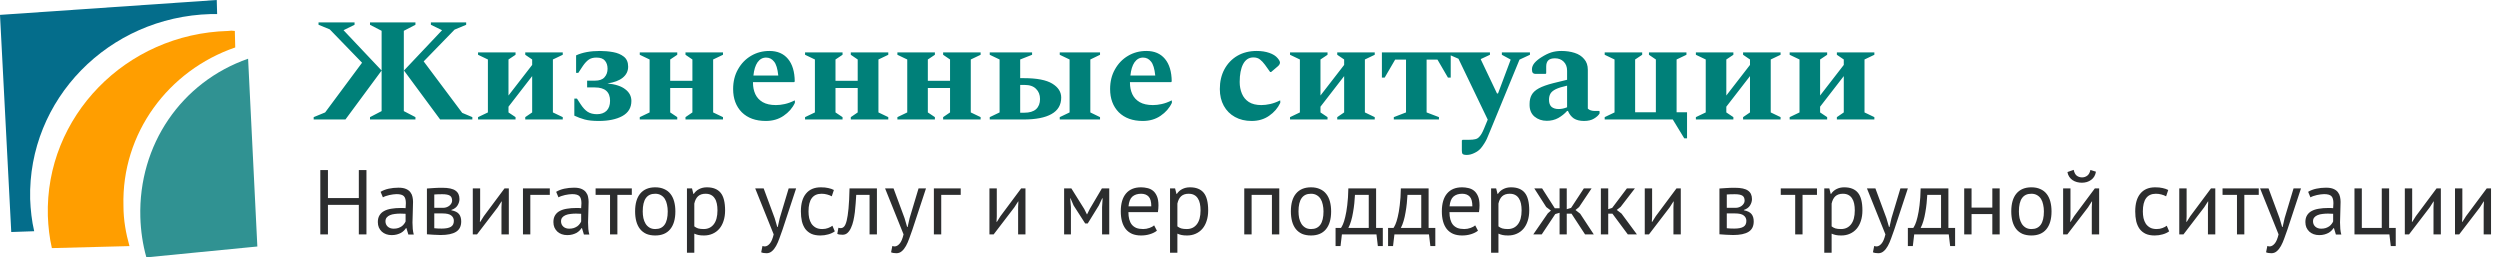
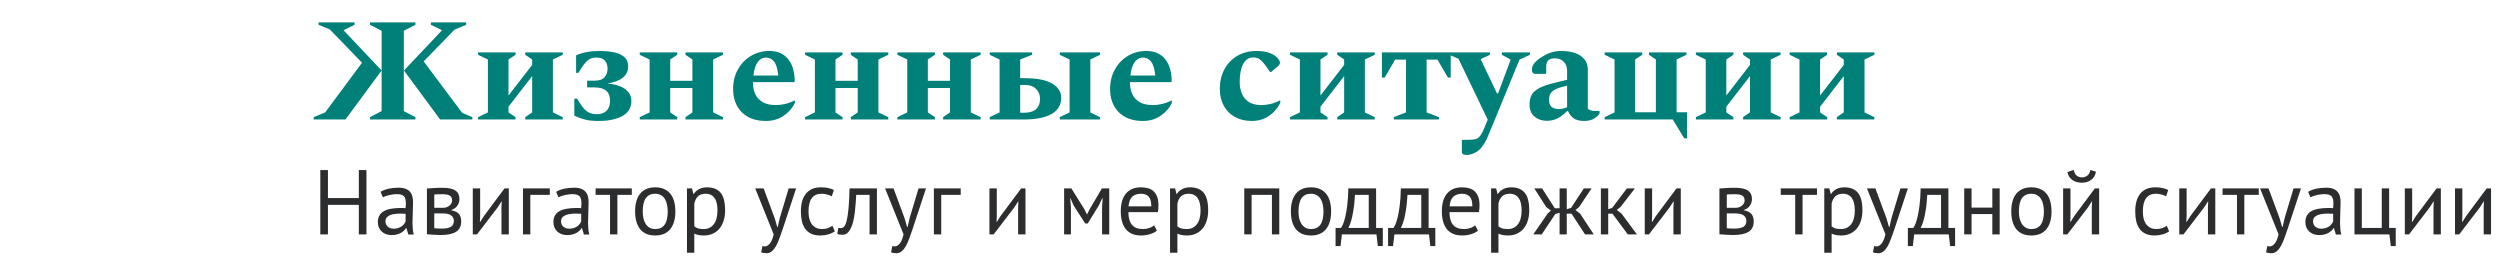
<svg xmlns="http://www.w3.org/2000/svg" width="544" height="56" viewBox="0 0 544 56" fill="none">
  <g clip-path="url(#clip0_16_137)">
-     <path fill-rule="evenodd" clip-rule="evenodd" d="M47.163 0L0 3.237L2.45 50.487L7.438 50.312C6.912 48.038 6.65 45.675 6.562 43.312C6.037 21.613 23.625 3.675 45.85 3.062C46.288 3.062 46.812 3.062 47.25 3.062L47.163 0Z" fill="#046D8B" />
    <path fill-rule="evenodd" clip-rule="evenodd" d="M49.612 6.737C27.387 7.35 9.8 25.375 10.412 46.987C10.5 49.35 10.762 51.712 11.287 53.987L28.175 53.55C27.387 50.75 26.863 47.862 26.863 44.8C26.425 28.962 36.663 15.312 51.188 10.325L51.1 6.737C50.575 6.65 50.138 6.65 49.612 6.737Z" fill="#FF9E00" />
-     <path fill-rule="evenodd" clip-rule="evenodd" d="M53.987 12.775C39.462 17.85 30.1 31.5 30.538 47.25C30.625 50.225 31.062 53.2 31.85 56L56 53.638L53.987 12.775Z" fill="#309292" />
  </g>
  <path d="M80.512 26V25.488L83.04 24.176V6.704L80.512 5.392V4.88H90.4V5.392L87.872 6.704V24.176L90.4 25.488V26H80.512ZM87.904 15.344L96.192 6.576L93.76 5.392V4.88H101.44V5.392L98.912 6.448L92.192 13.36L100.576 24.56L102.784 25.488V26H95.776L87.904 15.344ZM83.04 15.344L75.168 26H68.256V25.488L70.752 24.464L78.784 13.648L71.744 6.384L69.312 5.392V4.88H77.152V5.392L74.752 6.576L83.04 15.344ZM106.167 12.944L104.023 11.92V11.408H112.183V11.92L110.647 12.944V20.784L115.799 14.128V12.944L114.295 11.92V11.408H122.455V11.92L120.311 12.944V24.464L122.455 25.488V26H114.295V25.488L115.799 24.464V16.56L110.647 23.216V24.464L112.183 25.488V26H104.023V25.488L106.167 24.464V12.944ZM129.902 24.848C130.776 24.848 131.47 24.603 131.982 24.112C132.494 23.6 132.75 22.875 132.75 21.936C132.75 19.995 131.64 19.024 129.422 19.024H127.758V17.552H129.454C130.414 17.552 131.107 17.307 131.534 16.816C131.982 16.325 132.206 15.707 132.206 14.96C132.206 14.235 132.014 13.648 131.63 13.2C131.267 12.752 130.648 12.528 129.774 12.528C129.091 12.528 128.536 12.677 128.11 12.976C127.683 13.275 127.256 13.733 126.83 14.352L125.838 15.856H125.358V12.048C126.744 11.408 128.472 11.088 130.542 11.088C131.523 11.088 132.483 11.173 133.422 11.344C134.36 11.515 135.139 11.845 135.758 12.336C136.376 12.827 136.686 13.552 136.686 14.512C136.686 15.472 136.291 16.272 135.502 16.912C134.734 17.531 133.624 17.947 132.174 18.16C133.923 18.331 135.224 18.757 136.078 19.44C136.952 20.101 137.39 20.944 137.39 21.968C137.39 23.44 136.728 24.539 135.406 25.264C134.104 25.968 132.398 26.32 130.286 26.32C129.027 26.32 128.003 26.213 127.214 26C126.446 25.787 125.699 25.509 124.974 25.168V21.456H125.549L126.318 22.64C126.83 23.429 127.352 23.995 127.886 24.336C128.419 24.677 129.091 24.848 129.902 24.848ZM141.355 12.944L139.211 11.92V11.408H147.371V11.92L145.835 12.944V17.584H150.667V12.944L149.163 11.92V11.408H157.323V11.92L155.179 12.944V24.464L157.323 25.488V26H149.163V25.488L150.667 24.464V19.152H145.835V24.464L147.371 25.488V26H139.211V25.488L141.355 24.464V12.944ZM166.633 26.32C164.435 26.32 162.697 25.691 161.417 24.432C160.158 23.152 159.529 21.467 159.529 19.376C159.529 17.755 159.881 16.325 160.585 15.088C161.289 13.829 162.238 12.848 163.433 12.144C164.627 11.44 165.961 11.088 167.433 11.088C169.161 11.088 170.505 11.664 171.465 12.816C172.425 13.968 172.915 15.6 172.937 17.712L172.809 17.872H163.849V18.032C163.849 18.928 164.019 19.749 164.361 20.496C164.702 21.221 165.235 21.797 165.961 22.224C166.707 22.651 167.667 22.864 168.841 22.864C169.459 22.864 170.099 22.789 170.761 22.64C171.443 22.491 172.147 22.235 172.873 21.872H172.969V22.384C172.435 23.515 171.614 24.453 170.505 25.2C169.417 25.947 168.126 26.32 166.633 26.32ZM166.697 12.528C165.95 12.528 165.331 12.869 164.841 13.552C164.371 14.235 164.073 15.195 163.945 16.432H169.353C169.203 14.96 168.894 13.947 168.425 13.392C167.977 12.816 167.401 12.528 166.697 12.528ZM177.324 12.944L175.18 11.92V11.408H183.34V11.92L181.804 12.944V17.584H186.636V12.944L185.132 11.92V11.408H193.292V11.92L191.148 12.944V24.464L193.292 25.488V26H185.132V25.488L186.636 24.464V19.152H181.804V24.464L183.34 25.488V26H175.18V25.488L177.324 24.464V12.944ZM197.417 12.944L195.273 11.92V11.408H203.433V11.92L201.897 12.944V17.584H206.729V12.944L205.225 11.92V11.408H213.385V11.92L211.241 12.944V24.464L213.385 25.488V26H205.225V25.488L206.729 24.464V19.152H201.897V24.464L203.433 25.488V26H195.273V25.488L197.417 24.464V12.944ZM237.255 12.944V24.464L239.367 25.488V26H230.599V25.488L232.743 24.464V12.944L230.599 11.92V11.408H239.367V11.92L237.255 12.944ZM222.823 17.008C225.618 17.008 227.666 17.403 228.967 18.192C230.268 18.981 230.919 19.995 230.919 21.232C230.919 22.832 230.215 24.027 228.807 24.816C227.42 25.605 225.394 26 222.727 26H215.367V25.488L217.511 24.464V12.944L215.367 11.92V11.408H224.583V11.92L221.991 12.944V17.008H222.823ZM222.951 18.48H221.991V24.528H222.887C224.018 24.528 224.871 24.272 225.447 23.76C226.023 23.227 226.311 22.491 226.311 21.552C226.311 20.635 226.023 19.899 225.447 19.344C224.892 18.768 224.06 18.48 222.951 18.48ZM248.664 26.32C246.466 26.32 244.728 25.691 243.448 24.432C242.189 23.152 241.56 21.467 241.56 19.376C241.56 17.755 241.912 16.325 242.616 15.088C243.32 13.829 244.269 12.848 245.464 12.144C246.658 11.44 247.992 11.088 249.464 11.088C251.192 11.088 252.536 11.664 253.496 12.816C254.456 13.968 254.946 15.6 254.968 17.712L254.84 17.872H245.88V18.032C245.88 18.928 246.05 19.749 246.392 20.496C246.733 21.221 247.266 21.797 247.992 22.224C248.738 22.651 249.698 22.864 250.872 22.864C251.49 22.864 252.13 22.789 252.792 22.64C253.474 22.491 254.178 22.235 254.904 21.872H255V22.384C254.466 23.515 253.645 24.453 252.536 25.2C251.448 25.947 250.157 26.32 248.664 26.32ZM248.728 12.528C247.981 12.528 247.362 12.869 246.872 13.552C246.402 14.235 246.104 15.195 245.976 16.432H251.384C251.234 14.96 250.925 13.947 250.456 13.392C250.008 12.816 249.432 12.528 248.728 12.528ZM272.347 26.32C270.981 26.32 269.776 26.032 268.731 25.456C267.685 24.88 266.875 24.069 266.299 23.024C265.723 21.979 265.435 20.763 265.435 19.376C265.435 17.755 265.765 16.325 266.427 15.088C267.109 13.829 268.048 12.848 269.243 12.144C270.459 11.44 271.867 11.088 273.467 11.088C274.469 11.088 275.376 11.227 276.187 11.504C276.997 11.781 277.605 12.165 278.011 12.656C278.352 13.061 278.523 13.381 278.523 13.616C278.523 13.872 278.384 14.128 278.107 14.384L276.603 15.664H276.379L275.259 14.096C274.896 13.605 274.533 13.221 274.171 12.944C273.808 12.645 273.328 12.496 272.731 12.496C271.749 12.496 271.003 12.987 270.491 13.968C270 14.928 269.755 16.219 269.755 17.84C269.755 18.757 269.915 19.6 270.235 20.368C270.555 21.136 271.056 21.744 271.739 22.192C272.443 22.64 273.349 22.864 274.459 22.864C275.056 22.864 275.696 22.789 276.379 22.64C277.061 22.491 277.765 22.235 278.491 21.872H278.587V22.384C278.053 23.515 277.243 24.453 276.155 25.2C275.088 25.947 273.819 26.32 272.347 26.32ZM282.855 12.944L280.711 11.92V11.408H288.871V11.92L287.335 12.944V20.784L292.487 14.128V12.944L290.983 11.92V11.408H299.143V11.92L296.999 12.944V24.464L299.143 25.488V26H290.983V25.488L292.487 24.464V16.56L287.335 23.216V24.464L288.871 25.488V26H280.711V25.488L282.855 24.464V12.944ZM300.701 16.88V11.408H315.677V16.88H315.069L312.797 12.976H310.429V24.464L313.117 25.488V26H303.293V25.488L305.949 24.464V12.976H303.581L301.309 16.88H300.701ZM319.187 33.712C318.697 33.712 318.387 33.637 318.259 33.488C318.153 33.36 318.099 33.125 318.099 32.784V30.576L318.259 30.416H319.699C320.233 30.416 320.67 30.373 321.011 30.288C321.374 30.224 321.694 30.021 321.971 29.68C322.27 29.36 322.579 28.816 322.899 28.048L323.731 26.032L317.363 12.784L315.379 11.92V11.408H324.211V11.92L322.227 12.848V12.944L325.747 20.336H325.971L328.691 13.072V12.944L326.803 11.92V11.408H332.915V11.92L330.643 12.976L324.243 28.528C324.051 29.019 323.881 29.424 323.731 29.744C323.603 30.085 323.454 30.405 323.283 30.704C323.113 31.024 322.867 31.408 322.547 31.856C322.121 32.475 321.587 32.933 320.947 33.232C320.329 33.552 319.742 33.712 319.187 33.712ZM336.582 26.288C335.537 26.288 334.641 25.979 333.894 25.36C333.147 24.72 332.795 23.803 332.838 22.608C332.838 21.84 332.987 21.189 333.286 20.656C333.585 20.101 334.107 19.621 334.854 19.216C335.601 18.811 336.646 18.437 337.99 18.096L340.998 17.36V15.376C340.998 14.565 340.753 13.915 340.262 13.424C339.771 12.933 339.142 12.688 338.374 12.688C337.691 12.688 337.201 12.837 336.902 13.136C336.603 13.435 336.454 13.883 336.454 14.48V15.952L336.326 16.08H334.214C333.894 16.08 333.67 16.005 333.542 15.856C333.414 15.707 333.35 15.451 333.35 15.088C333.35 14.619 333.531 14.16 333.894 13.712C334.278 13.264 334.779 12.848 335.398 12.464C336.166 11.973 336.881 11.621 337.542 11.408C338.225 11.195 338.961 11.088 339.75 11.088C340.795 11.088 341.755 11.227 342.63 11.504C343.505 11.781 344.198 12.229 344.71 12.848C345.243 13.445 345.51 14.224 345.51 15.184V23.632C345.851 23.973 346.363 24.144 347.046 24.144H347.974L348.07 24.24V24.688C347.835 25.093 347.43 25.467 346.854 25.808C346.299 26.149 345.574 26.32 344.678 26.32C343.782 26.32 343.046 26.139 342.47 25.776C341.915 25.392 341.489 24.848 341.19 24.144H340.998C340.465 24.741 339.825 25.253 339.078 25.68C338.331 26.085 337.499 26.288 336.582 26.288ZM337.062 21.712C337.062 22.395 337.243 22.907 337.606 23.248C337.99 23.568 338.513 23.728 339.174 23.728C339.75 23.728 340.358 23.6 340.998 23.344V18.64C339.931 18.875 339.11 19.131 338.534 19.408C337.979 19.685 337.595 20.005 337.382 20.368C337.169 20.731 337.062 21.179 337.062 21.712ZM351.324 24.464V12.944L349.18 11.92V11.408H357.34V11.92L355.804 12.944V24.432H360.316V12.944L358.812 11.92V11.408H366.972V11.92L364.828 12.944V24.432H367.1V30.096H366.492L363.996 26H349.18V25.488L351.324 24.464ZM371.167 12.944L369.023 11.92V11.408H377.183V11.92L375.647 12.944V20.784L380.799 14.128V12.944L379.295 11.92V11.408H387.455V11.92L385.311 12.944V24.464L387.455 25.488V26H379.295V25.488L380.799 24.464V16.56L375.647 23.216V24.464L377.183 25.488V26H369.023V25.488L371.167 24.464V12.944ZM391.574 12.944L389.43 11.92V11.408H397.59V11.92L396.054 12.944V20.784L401.206 14.128V12.944L399.702 11.92V11.408H407.862V11.92L405.718 12.944V24.464L407.862 25.488V26H399.702V25.488L401.206 24.464V16.56L396.054 23.216V24.464L397.59 25.488V26H389.43V25.488L391.574 24.464V12.944Z" fill="#008079" />
  <path d="M78.08 44.58H71.36V51H69.7V37H71.36V43.1H78.08V37H79.74V51H78.08V44.58ZM82.817 41.74C83.324 41.433 83.911 41.207 84.578 41.06C85.257 40.913 85.964 40.84 86.698 40.84C87.391 40.84 87.944 40.933 88.358 41.12C88.784 41.307 89.104 41.553 89.317 41.86C89.544 42.153 89.691 42.48 89.757 42.84C89.838 43.2 89.877 43.56 89.877 43.92C89.877 44.72 89.858 45.5 89.817 46.26C89.778 47.02 89.757 47.74 89.757 48.42C89.757 48.913 89.778 49.38 89.817 49.82C89.858 50.26 89.931 50.667 90.037 51.04H88.858L88.438 49.64H88.338C88.218 49.827 88.064 50.013 87.877 50.2C87.704 50.373 87.491 50.533 87.237 50.68C86.984 50.813 86.691 50.927 86.358 51.02C86.024 51.113 85.644 51.16 85.218 51.16C84.791 51.16 84.391 51.093 84.017 50.96C83.657 50.827 83.344 50.64 83.078 50.4C82.811 50.147 82.597 49.847 82.438 49.5C82.291 49.153 82.218 48.76 82.218 48.32C82.218 47.733 82.338 47.247 82.578 46.86C82.817 46.46 83.151 46.147 83.578 45.92C84.017 45.68 84.537 45.513 85.138 45.42C85.751 45.313 86.424 45.26 87.157 45.26C87.344 45.26 87.524 45.26 87.698 45.26C87.884 45.26 88.071 45.273 88.257 45.3C88.297 44.9 88.317 44.54 88.317 44.22C88.317 43.487 88.171 42.973 87.877 42.68C87.584 42.387 87.051 42.24 86.278 42.24C86.051 42.24 85.804 42.26 85.537 42.3C85.284 42.327 85.017 42.373 84.737 42.44C84.471 42.493 84.211 42.567 83.957 42.66C83.718 42.74 83.504 42.833 83.317 42.94L82.817 41.74ZM85.657 49.76C86.031 49.76 86.364 49.713 86.657 49.62C86.951 49.513 87.204 49.387 87.418 49.24C87.631 49.08 87.804 48.907 87.938 48.72C88.084 48.533 88.191 48.353 88.257 48.18V46.52C88.071 46.507 87.877 46.5 87.677 46.5C87.491 46.487 87.304 46.48 87.118 46.48C86.704 46.48 86.297 46.507 85.897 46.56C85.511 46.6 85.164 46.687 84.858 46.82C84.564 46.94 84.324 47.113 84.138 47.34C83.964 47.553 83.877 47.827 83.877 48.16C83.877 48.627 84.044 49.013 84.377 49.32C84.711 49.613 85.138 49.76 85.657 49.76ZM92.899 41.02C93.366 40.993 93.853 40.96 94.359 40.92C94.879 40.88 95.519 40.86 96.279 40.86C97.599 40.86 98.546 41.067 99.119 41.48C99.693 41.88 99.979 42.493 99.979 43.32C99.979 43.787 99.839 44.247 99.559 44.7C99.293 45.14 98.846 45.467 98.219 45.68V45.76C99.006 45.907 99.559 46.18 99.879 46.58C100.199 46.98 100.359 47.513 100.359 48.18C100.359 49.22 99.986 49.973 99.239 50.44C98.493 50.907 97.373 51.14 95.879 51.14C95.319 51.14 94.799 51.12 94.319 51.08C93.839 51.053 93.366 51.02 92.899 50.98V41.02ZM94.499 49.66C94.753 49.687 94.999 49.707 95.239 49.72C95.493 49.733 95.786 49.74 96.119 49.74C97.013 49.74 97.673 49.613 98.099 49.36C98.539 49.107 98.759 48.673 98.759 48.06C98.759 47.58 98.573 47.193 98.199 46.9C97.839 46.593 97.193 46.44 96.259 46.44H94.499V49.66ZM96.459 45.22C96.699 45.22 96.933 45.18 97.159 45.1C97.386 45.02 97.586 44.913 97.759 44.78C97.946 44.633 98.093 44.467 98.199 44.28C98.319 44.093 98.379 43.893 98.379 43.68C98.379 43.147 98.219 42.78 97.899 42.58C97.579 42.367 97.019 42.26 96.219 42.26C95.793 42.26 95.453 42.267 95.199 42.28C94.959 42.293 94.726 42.307 94.499 42.32V45.22H96.459ZM109.12 45.08L109.18 43.84H109.12L108.3 45.12L103.8 51H102.88V41H104.48V47.1L104.42 48.28H104.5L105.28 47.04L109.78 41H110.72V51H109.12V45.08ZM119.638 42.4H115.398V51H113.798V41H119.638V42.4ZM121.021 41.74C121.527 41.433 122.114 41.207 122.781 41.06C123.461 40.913 124.167 40.84 124.901 40.84C125.594 40.84 126.147 40.933 126.561 41.12C126.987 41.307 127.307 41.553 127.521 41.86C127.747 42.153 127.894 42.48 127.961 42.84C128.041 43.2 128.081 43.56 128.081 43.92C128.081 44.72 128.061 45.5 128.021 46.26C127.981 47.02 127.961 47.74 127.961 48.42C127.961 48.913 127.981 49.38 128.021 49.82C128.061 50.26 128.134 50.667 128.241 51.04H127.061L126.641 49.64H126.541C126.421 49.827 126.267 50.013 126.081 50.2C125.907 50.373 125.694 50.533 125.441 50.68C125.187 50.813 124.894 50.927 124.561 51.02C124.227 51.113 123.847 51.16 123.421 51.16C122.994 51.16 122.594 51.093 122.221 50.96C121.861 50.827 121.547 50.64 121.281 50.4C121.014 50.147 120.801 49.847 120.641 49.5C120.494 49.153 120.421 48.76 120.421 48.32C120.421 47.733 120.541 47.247 120.781 46.86C121.021 46.46 121.354 46.147 121.781 45.92C122.221 45.68 122.741 45.513 123.341 45.42C123.954 45.313 124.627 45.26 125.361 45.26C125.547 45.26 125.727 45.26 125.901 45.26C126.087 45.26 126.274 45.273 126.461 45.3C126.501 44.9 126.521 44.54 126.521 44.22C126.521 43.487 126.374 42.973 126.081 42.68C125.787 42.387 125.254 42.24 124.481 42.24C124.254 42.24 124.007 42.26 123.741 42.3C123.487 42.327 123.221 42.373 122.941 42.44C122.674 42.493 122.414 42.567 122.161 42.66C121.921 42.74 121.707 42.833 121.521 42.94L121.021 41.74ZM123.861 49.76C124.234 49.76 124.567 49.713 124.861 49.62C125.154 49.513 125.407 49.387 125.621 49.24C125.834 49.08 126.007 48.907 126.141 48.72C126.287 48.533 126.394 48.353 126.461 48.18V46.52C126.274 46.507 126.081 46.5 125.881 46.5C125.694 46.487 125.507 46.48 125.321 46.48C124.907 46.48 124.501 46.507 124.101 46.56C123.714 46.6 123.367 46.687 123.061 46.82C122.767 46.94 122.527 47.113 122.341 47.34C122.167 47.553 122.081 47.827 122.081 48.16C122.081 48.627 122.247 49.013 122.581 49.32C122.914 49.613 123.341 49.76 123.861 49.76ZM137.483 42.4H134.343V51H132.743V42.4H129.603V41H137.483V42.4ZM138.199 46C138.199 44.307 138.572 43.013 139.319 42.12C140.079 41.213 141.165 40.76 142.579 40.76C143.325 40.76 143.972 40.887 144.519 41.14C145.079 41.38 145.539 41.733 145.899 42.2C146.259 42.653 146.525 43.207 146.699 43.86C146.872 44.5 146.959 45.213 146.959 46C146.959 47.693 146.579 48.993 145.819 49.9C145.072 50.793 143.992 51.24 142.579 51.24C141.832 51.24 141.179 51.12 140.619 50.88C140.072 50.627 139.619 50.273 139.259 49.82C138.899 49.353 138.632 48.8 138.459 48.16C138.285 47.507 138.199 46.787 138.199 46ZM139.859 46C139.859 46.507 139.905 46.993 139.999 47.46C140.105 47.927 140.265 48.333 140.479 48.68C140.692 49.027 140.972 49.307 141.319 49.52C141.665 49.733 142.085 49.84 142.579 49.84C144.392 49.853 145.299 48.573 145.299 46C145.299 45.48 145.245 44.987 145.139 44.52C145.045 44.053 144.892 43.647 144.679 43.3C144.465 42.953 144.185 42.68 143.839 42.48C143.492 42.267 143.072 42.16 142.579 42.16C140.765 42.147 139.859 43.427 139.859 46ZM149.481 41H150.581L150.881 42.2H150.961C151.268 41.733 151.661 41.38 152.141 41.14C152.635 40.887 153.195 40.76 153.821 40.76C155.155 40.76 156.148 41.153 156.801 41.94C157.455 42.727 157.781 44.013 157.781 45.8C157.781 46.64 157.668 47.4 157.441 48.08C157.228 48.747 156.921 49.313 156.521 49.78C156.121 50.247 155.635 50.607 155.061 50.86C154.501 51.113 153.875 51.24 153.181 51.24C152.688 51.24 152.295 51.207 152.001 51.14C151.721 51.087 151.415 50.987 151.081 50.84V55H149.481V41ZM153.521 42.16C152.841 42.16 152.301 42.34 151.901 42.7C151.515 43.047 151.241 43.58 151.081 44.3V49.26C151.321 49.447 151.595 49.593 151.901 49.7C152.208 49.793 152.615 49.84 153.121 49.84C154.041 49.84 154.768 49.5 155.301 48.82C155.848 48.127 156.121 47.113 156.121 45.78C156.121 45.233 156.075 44.74 155.981 44.3C155.888 43.847 155.735 43.467 155.521 43.16C155.321 42.84 155.055 42.593 154.721 42.42C154.401 42.247 154.001 42.16 153.521 42.16ZM168.574 47.48L169.134 49.4H169.234L169.674 47.46L171.614 41H173.234L170.274 49.98C170.047 50.633 169.82 51.267 169.594 51.88C169.38 52.493 169.14 53.04 168.874 53.52C168.607 54 168.307 54.38 167.974 54.66C167.64 54.953 167.254 55.1 166.814 55.1C166.334 55.1 165.94 55.033 165.634 54.9L165.914 53.52C166.087 53.587 166.254 53.62 166.414 53.62C166.787 53.62 167.147 53.42 167.494 53.02C167.84 52.633 168.127 51.96 168.354 51L164.334 41H166.174L168.574 47.48ZM181.653 50.34C181.253 50.633 180.78 50.853 180.233 51C179.686 51.16 179.113 51.24 178.513 51.24C177.74 51.24 177.086 51.12 176.553 50.88C176.02 50.627 175.58 50.273 175.233 49.82C174.9 49.353 174.653 48.8 174.493 48.16C174.346 47.507 174.273 46.787 174.273 46C174.273 44.307 174.646 43.013 175.393 42.12C176.14 41.213 177.213 40.76 178.613 40.76C179.253 40.76 179.793 40.813 180.233 40.92C180.686 41.013 181.093 41.153 181.453 41.34L180.993 42.72C180.686 42.547 180.346 42.413 179.973 42.32C179.6 42.213 179.2 42.16 178.773 42.16C176.88 42.16 175.933 43.44 175.933 46C175.933 46.507 175.98 46.993 176.073 47.46C176.18 47.913 176.346 48.32 176.573 48.68C176.813 49.027 177.12 49.307 177.493 49.52C177.88 49.733 178.353 49.84 178.913 49.84C179.393 49.84 179.82 49.767 180.193 49.62C180.58 49.473 180.893 49.307 181.133 49.12L181.653 50.34ZM189.217 42.4H186.317C186.277 42.96 186.237 43.567 186.197 44.22C186.157 44.86 186.097 45.507 186.017 46.16C185.937 46.8 185.83 47.42 185.697 48.02C185.564 48.607 185.39 49.127 185.177 49.58C184.977 50.033 184.724 50.4 184.417 50.68C184.124 50.947 183.77 51.08 183.357 51.08C183.104 51.08 182.884 51.067 182.697 51.04C182.51 51.013 182.344 50.967 182.197 50.9L182.437 49.56C182.597 49.613 182.77 49.64 182.957 49.64C183.224 49.64 183.464 49.527 183.677 49.3C183.89 49.073 184.077 48.647 184.237 48.02C184.397 47.38 184.53 46.5 184.637 45.38C184.744 44.26 184.817 42.8 184.857 41H190.817V51H189.217V42.4ZM196.835 47.48L197.395 49.4H197.495L197.935 47.46L199.875 41H201.495L198.535 49.98C198.309 50.633 198.082 51.267 197.855 51.88C197.642 52.493 197.402 53.04 197.135 53.52C196.869 54 196.569 54.38 196.235 54.66C195.902 54.953 195.515 55.1 195.075 55.1C194.595 55.1 194.202 55.033 193.895 54.9L194.175 53.52C194.349 53.587 194.515 53.62 194.675 53.62C195.049 53.62 195.409 53.42 195.755 53.02C196.102 52.633 196.389 51.96 196.615 51L192.595 41H194.435L196.835 47.48ZM209.052 42.4H204.812V51H203.212V41H209.052V42.4ZM221.542 45.08L221.602 43.84H221.542L220.722 45.12L216.222 51H215.302V41H216.902V47.1L216.842 48.28H216.922L217.702 47.04L222.202 41H223.142V51H221.542V45.08ZM239.812 45.06L239.932 43.16H239.832L239.112 44.7L236.692 48.62H236.132L233.612 44.7L232.952 43.16H232.872L233.032 45.04V51H231.552V41H233.132L235.932 45.48L236.512 46.64H236.552L237.152 45.44L239.772 41H241.372V51H239.812V45.06ZM251.742 50.2C251.342 50.52 250.836 50.773 250.222 50.96C249.622 51.147 248.982 51.24 248.302 51.24C247.542 51.24 246.882 51.12 246.322 50.88C245.762 50.627 245.302 50.273 244.942 49.82C244.582 49.353 244.316 48.8 244.142 48.16C243.969 47.52 243.882 46.8 243.882 46C243.882 44.293 244.262 42.993 245.022 42.1C245.782 41.207 246.869 40.76 248.282 40.76C248.736 40.76 249.189 40.813 249.642 40.92C250.096 41.013 250.502 41.2 250.862 41.48C251.222 41.76 251.516 42.16 251.742 42.68C251.969 43.187 252.082 43.86 252.082 44.7C252.082 45.14 252.042 45.627 251.962 46.16H245.542C245.542 46.747 245.602 47.267 245.722 47.72C245.842 48.173 246.029 48.56 246.282 48.88C246.536 49.187 246.862 49.427 247.262 49.6C247.676 49.76 248.176 49.84 248.762 49.84C249.216 49.84 249.669 49.76 250.122 49.6C250.576 49.44 250.916 49.253 251.142 49.04L251.742 50.2ZM248.302 42.16C247.516 42.16 246.882 42.367 246.402 42.78C245.936 43.193 245.656 43.9 245.562 44.9H250.522C250.522 43.887 250.329 43.18 249.942 42.78C249.556 42.367 249.009 42.16 248.302 42.16ZM254.599 41H255.699L255.999 42.2H256.079C256.385 41.733 256.779 41.38 257.259 41.14C257.752 40.887 258.312 40.76 258.939 40.76C260.272 40.76 261.265 41.153 261.919 41.94C262.572 42.727 262.899 44.013 262.899 45.8C262.899 46.64 262.785 47.4 262.559 48.08C262.345 48.747 262.039 49.313 261.639 49.78C261.239 50.247 260.752 50.607 260.179 50.86C259.619 51.113 258.992 51.24 258.299 51.24C257.805 51.24 257.412 51.207 257.119 51.14C256.839 51.087 256.532 50.987 256.199 50.84V55H254.599V41ZM258.639 42.16C257.959 42.16 257.419 42.34 257.019 42.7C256.632 43.047 256.359 43.58 256.199 44.3V49.26C256.439 49.447 256.712 49.593 257.019 49.7C257.325 49.793 257.732 49.84 258.239 49.84C259.159 49.84 259.885 49.5 260.419 48.82C260.965 48.127 261.239 47.113 261.239 45.78C261.239 45.233 261.192 44.74 261.099 44.3C261.005 43.847 260.852 43.467 260.639 43.16C260.439 42.84 260.172 42.593 259.839 42.42C259.519 42.247 259.119 42.16 258.639 42.16ZM276.771 42.4H272.351V51H270.751V41H278.371V51H276.771V42.4ZM280.894 46C280.894 44.307 281.267 43.013 282.014 42.12C282.774 41.213 283.861 40.76 285.274 40.76C286.021 40.76 286.667 40.887 287.214 41.14C287.774 41.38 288.234 41.733 288.594 42.2C288.954 42.653 289.221 43.207 289.394 43.86C289.567 44.5 289.654 45.213 289.654 46C289.654 47.693 289.274 48.993 288.514 49.9C287.767 50.793 286.687 51.24 285.274 51.24C284.527 51.24 283.874 51.12 283.314 50.88C282.767 50.627 282.314 50.273 281.954 49.82C281.594 49.353 281.327 48.8 281.154 48.16C280.981 47.507 280.894 46.787 280.894 46ZM282.554 46C282.554 46.507 282.601 46.993 282.694 47.46C282.801 47.927 282.961 48.333 283.174 48.68C283.387 49.027 283.667 49.307 284.014 49.52C284.361 49.733 284.781 49.84 285.274 49.84C287.087 49.853 287.994 48.573 287.994 46C287.994 45.48 287.941 44.987 287.834 44.52C287.741 44.053 287.587 43.647 287.374 43.3C287.161 42.953 286.881 42.68 286.534 42.48C286.187 42.267 285.767 42.16 285.274 42.16C283.461 42.147 282.554 43.427 282.554 46ZM300.9 53.54H299.82L299.52 51H292L291.7 53.54H290.62V49.6H291.8C291.906 49.453 292.046 49.193 292.22 48.82C292.393 48.433 292.56 47.9 292.72 47.22C292.893 46.527 293.04 45.673 293.16 44.66C293.293 43.633 293.373 42.413 293.4 41H299.44V49.6H300.9V53.54ZM297.84 49.6V42.4H294.84C294.813 42.96 294.766 43.573 294.7 44.24C294.633 44.893 294.54 45.553 294.42 46.22C294.313 46.873 294.173 47.493 294 48.08C293.826 48.667 293.626 49.173 293.4 49.6H297.84ZM312.325 53.54H311.245L310.945 51H303.425L303.125 53.54H302.045V49.6H303.225C303.332 49.453 303.472 49.193 303.645 48.82C303.819 48.433 303.985 47.9 304.145 47.22C304.319 46.527 304.465 45.673 304.585 44.66C304.719 43.633 304.799 42.413 304.825 41H310.865V49.6H312.325V53.54ZM309.265 49.6V42.4H306.265C306.239 42.96 306.192 43.573 306.125 44.24C306.059 44.893 305.965 45.553 305.845 46.22C305.739 46.873 305.599 47.493 305.425 48.08C305.252 48.667 305.052 49.173 304.825 49.6H309.265ZM321.606 50.2C321.206 50.52 320.699 50.773 320.086 50.96C319.486 51.147 318.846 51.24 318.166 51.24C317.406 51.24 316.746 51.12 316.186 50.88C315.626 50.627 315.166 50.273 314.806 49.82C314.446 49.353 314.179 48.8 314.006 48.16C313.832 47.52 313.746 46.8 313.746 46C313.746 44.293 314.126 42.993 314.886 42.1C315.646 41.207 316.732 40.76 318.146 40.76C318.599 40.76 319.052 40.813 319.506 40.92C319.959 41.013 320.366 41.2 320.726 41.48C321.086 41.76 321.379 42.16 321.606 42.68C321.832 43.187 321.946 43.86 321.946 44.7C321.946 45.14 321.906 45.627 321.826 46.16H315.406C315.406 46.747 315.466 47.267 315.586 47.72C315.706 48.173 315.892 48.56 316.146 48.88C316.399 49.187 316.726 49.427 317.126 49.6C317.539 49.76 318.039 49.84 318.626 49.84C319.079 49.84 319.532 49.76 319.986 49.6C320.439 49.44 320.779 49.253 321.006 49.04L321.606 50.2ZM318.166 42.16C317.379 42.16 316.746 42.367 316.266 42.78C315.799 43.193 315.519 43.9 315.426 44.9H320.386C320.386 43.887 320.192 43.18 319.806 42.78C319.419 42.367 318.872 42.16 318.166 42.16ZM324.462 41H325.562L325.862 42.2H325.942C326.249 41.733 326.642 41.38 327.122 41.14C327.615 40.887 328.175 40.76 328.802 40.76C330.135 40.76 331.129 41.153 331.782 41.94C332.435 42.727 332.762 44.013 332.762 45.8C332.762 46.64 332.649 47.4 332.422 48.08C332.209 48.747 331.902 49.313 331.502 49.78C331.102 50.247 330.615 50.607 330.042 50.86C329.482 51.113 328.855 51.24 328.162 51.24C327.669 51.24 327.275 51.207 326.982 51.14C326.702 51.087 326.395 50.987 326.062 50.84V55H324.462V41ZM328.502 42.16C327.822 42.16 327.282 42.34 326.882 42.7C326.495 43.047 326.222 43.58 326.062 44.3V49.26C326.302 49.447 326.575 49.593 326.882 49.7C327.189 49.793 327.595 49.84 328.102 49.84C329.022 49.84 329.749 49.5 330.282 48.82C330.829 48.127 331.102 47.113 331.102 45.78C331.102 45.233 331.055 44.74 330.962 44.3C330.869 43.847 330.715 43.467 330.502 43.16C330.302 42.84 330.035 42.593 329.702 42.42C329.382 42.247 328.982 42.16 328.502 42.16ZM338.425 46.58L335.485 51H333.645L336.805 46.42L337.485 45.82L336.465 45.06L333.865 41H335.565L338.325 45.32H339.365V41H340.925V45.52L341.865 45.24L344.645 41H346.325L343.605 45.06L342.825 45.7L343.845 46.5L346.805 51H344.905L341.965 46.5H340.925V51H339.365V46.3L338.425 46.58ZM350.869 46.5H349.949V51H348.349V41H349.949V45.52L350.809 45.24L354.009 41H355.749L352.649 45.02L351.809 45.68L352.849 46.48L356.189 51H354.209L350.869 46.5ZM364.139 45.08L364.199 43.84H364.139L363.319 45.12L358.819 51H357.899V41H359.499V47.1L359.439 48.28H359.519L360.299 47.04L364.799 41H365.739V51H364.139V45.08ZM374.149 41.02C374.616 40.993 375.103 40.96 375.609 40.92C376.129 40.88 376.769 40.86 377.529 40.86C378.849 40.86 379.796 41.067 380.369 41.48C380.943 41.88 381.229 42.493 381.229 43.32C381.229 43.787 381.089 44.247 380.809 44.7C380.543 45.14 380.096 45.467 379.469 45.68V45.76C380.256 45.907 380.809 46.18 381.129 46.58C381.449 46.98 381.609 47.513 381.609 48.18C381.609 49.22 381.236 49.973 380.489 50.44C379.743 50.907 378.623 51.14 377.129 51.14C376.569 51.14 376.049 51.12 375.569 51.08C375.089 51.053 374.616 51.02 374.149 50.98V41.02ZM375.749 49.66C376.003 49.687 376.249 49.707 376.489 49.72C376.743 49.733 377.036 49.74 377.369 49.74C378.263 49.74 378.923 49.613 379.349 49.36C379.789 49.107 380.009 48.673 380.009 48.06C380.009 47.58 379.823 47.193 379.449 46.9C379.089 46.593 378.443 46.44 377.509 46.44H375.749V49.66ZM377.709 45.22C377.949 45.22 378.183 45.18 378.409 45.1C378.636 45.02 378.836 44.913 379.009 44.78C379.196 44.633 379.343 44.467 379.449 44.28C379.569 44.093 379.629 43.893 379.629 43.68C379.629 43.147 379.469 42.78 379.149 42.58C378.829 42.367 378.269 42.26 377.469 42.26C377.043 42.26 376.703 42.267 376.449 42.28C376.209 42.293 375.976 42.307 375.749 42.32V45.22H377.709ZM395.373 42.4H392.233V51H390.633V42.4H387.493V41H395.373V42.4ZM396.962 41H398.062L398.362 42.2H398.442C398.749 41.733 399.142 41.38 399.622 41.14C400.115 40.887 400.675 40.76 401.302 40.76C402.635 40.76 403.629 41.153 404.282 41.94C404.935 42.727 405.262 44.013 405.262 45.8C405.262 46.64 405.149 47.4 404.922 48.08C404.709 48.747 404.402 49.313 404.002 49.78C403.602 50.247 403.115 50.607 402.542 50.86C401.982 51.113 401.355 51.24 400.662 51.24C400.169 51.24 399.775 51.207 399.482 51.14C399.202 51.087 398.895 50.987 398.562 50.84V55H396.962V41ZM401.002 42.16C400.322 42.16 399.782 42.34 399.382 42.7C398.995 43.047 398.722 43.58 398.562 44.3V49.26C398.802 49.447 399.075 49.593 399.382 49.7C399.689 49.793 400.095 49.84 400.602 49.84C401.522 49.84 402.249 49.5 402.782 48.82C403.329 48.127 403.602 47.113 403.602 45.78C403.602 45.233 403.555 44.74 403.462 44.3C403.369 43.847 403.215 43.467 403.002 43.16C402.802 42.84 402.535 42.593 402.202 42.42C401.882 42.247 401.482 42.16 401.002 42.16ZM410.488 47.48L411.048 49.4H411.148L411.588 47.46L413.528 41H415.148L412.188 49.98C411.961 50.633 411.734 51.267 411.508 51.88C411.294 52.493 411.054 53.04 410.788 53.52C410.521 54 410.221 54.38 409.888 54.66C409.554 54.953 409.168 55.1 408.728 55.1C408.248 55.1 407.854 55.033 407.548 54.9L407.828 53.52C408.001 53.587 408.168 53.62 408.328 53.62C408.701 53.62 409.061 53.42 409.408 53.02C409.754 52.633 410.041 51.96 410.268 51L406.248 41H408.088L410.488 47.48ZM425.431 53.54H424.351L424.051 51H416.531L416.231 53.54H415.151V49.6H416.331C416.437 49.453 416.577 49.193 416.751 48.82C416.924 48.433 417.091 47.9 417.251 47.22C417.424 46.527 417.571 45.673 417.691 44.66C417.824 43.633 417.904 42.413 417.931 41H423.971V49.6H425.431V53.54ZM422.371 49.6V42.4H419.371C419.344 42.96 419.297 43.573 419.231 44.24C419.164 44.893 419.071 45.553 418.951 46.22C418.844 46.873 418.704 47.493 418.531 48.08C418.357 48.667 418.157 49.173 417.931 49.6H422.371ZM433.531 46.58H429.011V51H427.411V41H429.011V45.18H433.531V41H435.131V51H433.531V46.58ZM437.652 46C437.652 44.307 438.025 43.013 438.772 42.12C439.532 41.213 440.619 40.76 442.032 40.76C442.779 40.76 443.425 40.887 443.972 41.14C444.532 41.38 444.992 41.733 445.352 42.2C445.712 42.653 445.979 43.207 446.152 43.86C446.325 44.5 446.412 45.213 446.412 46C446.412 47.693 446.032 48.993 445.272 49.9C444.525 50.793 443.445 51.24 442.032 51.24C441.285 51.24 440.632 51.12 440.072 50.88C439.525 50.627 439.072 50.273 438.712 49.82C438.352 49.353 438.085 48.8 437.912 48.16C437.739 47.507 437.652 46.787 437.652 46ZM439.312 46C439.312 46.507 439.359 46.993 439.452 47.46C439.559 47.927 439.719 48.333 439.932 48.68C440.145 49.027 440.425 49.307 440.772 49.52C441.119 49.733 441.539 49.84 442.032 49.84C443.845 49.853 444.752 48.573 444.752 46C444.752 45.48 444.699 44.987 444.592 44.52C444.499 44.053 444.345 43.647 444.132 43.3C443.919 42.953 443.639 42.68 443.292 42.48C442.945 42.267 442.525 42.16 442.032 42.16C440.219 42.147 439.312 43.427 439.312 46ZM455.175 45.08L455.235 43.84H455.175L454.355 45.12L449.855 51H448.935V41H450.535V47.1L450.475 48.28H450.555L451.335 47.04L455.835 41H456.775V51H455.175V45.08ZM451.235 36.96C451.368 37.573 451.595 38 451.915 38.24C452.248 38.48 452.628 38.6 453.055 38.6C453.481 38.6 453.861 38.473 454.195 38.22C454.528 37.967 454.755 37.553 454.875 36.98L456.075 37.36C455.955 38.133 455.608 38.727 455.035 39.14C454.475 39.553 453.801 39.76 453.015 39.76C452.655 39.76 452.295 39.713 451.935 39.62C451.588 39.527 451.275 39.387 450.995 39.2C450.715 39.013 450.475 38.773 450.275 38.48C450.075 38.187 449.941 37.84 449.875 37.44L451.235 36.96ZM472.005 50.34C471.605 50.633 471.131 50.853 470.585 51C470.038 51.16 469.465 51.24 468.865 51.24C468.091 51.24 467.438 51.12 466.905 50.88C466.371 50.627 465.931 50.273 465.585 49.82C465.251 49.353 465.005 48.8 464.845 48.16C464.698 47.507 464.625 46.787 464.625 46C464.625 44.307 464.998 43.013 465.745 42.12C466.491 41.213 467.565 40.76 468.965 40.76C469.605 40.76 470.145 40.813 470.585 40.92C471.038 41.013 471.445 41.153 471.805 41.34L471.345 42.72C471.038 42.547 470.698 42.413 470.325 42.32C469.951 42.213 469.551 42.16 469.125 42.16C467.231 42.16 466.285 43.44 466.285 46C466.285 46.507 466.331 46.993 466.425 47.46C466.531 47.913 466.698 48.32 466.925 48.68C467.165 49.027 467.471 49.307 467.845 49.52C468.231 49.733 468.705 49.84 469.265 49.84C469.745 49.84 470.171 49.767 470.545 49.62C470.931 49.473 471.245 49.307 471.485 49.12L472.005 50.34ZM480.448 45.08L480.508 43.84H480.448L479.628 45.12L475.128 51H474.208V41H475.808V47.1L475.748 48.28H475.828L476.608 47.04L481.108 41H482.048V51H480.448V45.08ZM491.506 42.4H488.366V51H486.766V42.4H483.626V41H491.506V42.4ZM496.035 47.48L496.595 49.4H496.695L497.135 47.46L499.075 41H500.695L497.735 49.98C497.508 50.633 497.281 51.267 497.055 51.88C496.841 52.493 496.601 53.04 496.335 53.52C496.068 54 495.768 54.38 495.435 54.66C495.101 54.953 494.715 55.1 494.275 55.1C493.795 55.1 493.401 55.033 493.095 54.9L493.375 53.52C493.548 53.587 493.715 53.62 493.875 53.62C494.248 53.62 494.608 53.42 494.955 53.02C495.301 52.633 495.588 51.96 495.815 51L491.795 41H493.635L496.035 47.48ZM502.251 41.74C502.758 41.433 503.344 41.207 504.011 41.06C504.691 40.913 505.398 40.84 506.131 40.84C506.824 40.84 507.378 40.933 507.791 41.12C508.218 41.307 508.538 41.553 508.751 41.86C508.978 42.153 509.124 42.48 509.191 42.84C509.271 43.2 509.311 43.56 509.311 43.92C509.311 44.72 509.291 45.5 509.251 46.26C509.211 47.02 509.191 47.74 509.191 48.42C509.191 48.913 509.211 49.38 509.251 49.82C509.291 50.26 509.364 50.667 509.471 51.04H508.291L507.871 49.64H507.771C507.651 49.827 507.498 50.013 507.311 50.2C507.138 50.373 506.924 50.533 506.671 50.68C506.418 50.813 506.124 50.927 505.791 51.02C505.458 51.113 505.078 51.16 504.651 51.16C504.224 51.16 503.824 51.093 503.451 50.96C503.091 50.827 502.778 50.64 502.511 50.4C502.244 50.147 502.031 49.847 501.871 49.5C501.724 49.153 501.651 48.76 501.651 48.32C501.651 47.733 501.771 47.247 502.011 46.86C502.251 46.46 502.584 46.147 503.011 45.92C503.451 45.68 503.971 45.513 504.571 45.42C505.184 45.313 505.858 45.26 506.591 45.26C506.778 45.26 506.958 45.26 507.131 45.26C507.318 45.26 507.504 45.273 507.691 45.3C507.731 44.9 507.751 44.54 507.751 44.22C507.751 43.487 507.604 42.973 507.311 42.68C507.018 42.387 506.484 42.24 505.711 42.24C505.484 42.24 505.238 42.26 504.971 42.3C504.718 42.327 504.451 42.373 504.171 42.44C503.904 42.493 503.644 42.567 503.391 42.66C503.151 42.74 502.938 42.833 502.751 42.94L502.251 41.74ZM505.091 49.76C505.464 49.76 505.798 49.713 506.091 49.62C506.384 49.513 506.638 49.387 506.851 49.24C507.064 49.08 507.238 48.907 507.371 48.72C507.518 48.533 507.624 48.353 507.691 48.18V46.52C507.504 46.507 507.311 46.5 507.111 46.5C506.924 46.487 506.738 46.48 506.551 46.48C506.138 46.48 505.731 46.507 505.331 46.56C504.944 46.6 504.598 46.687 504.291 46.82C503.998 46.94 503.758 47.113 503.571 47.34C503.398 47.553 503.311 47.827 503.311 48.16C503.311 48.627 503.478 49.013 503.811 49.32C504.144 49.613 504.571 49.76 505.091 49.76ZM521.313 53.54H520.233L519.933 51H512.333V41H513.933V49.6H518.273V41H519.873V49.6H521.313V53.54ZM529.53 45.08L529.59 43.84H529.53L528.71 45.12L524.21 51H523.29V41H524.89V47.1L524.83 48.28H524.91L525.69 47.04L530.19 41H531.13V51H529.53V45.08ZM540.448 45.08L540.508 43.84H540.448L539.628 45.12L535.128 51H534.208V41H535.808V47.1L535.748 48.28H535.828L536.608 47.04L541.108 41H542.048V51H540.448V45.08Z" fill="#2C2D2E" />
  <defs>
    <clipPath id="clip0_16_137">
-       <rect width="56" height="56" fill="white" />
-     </clipPath>
+       </clipPath>
  </defs>
</svg>